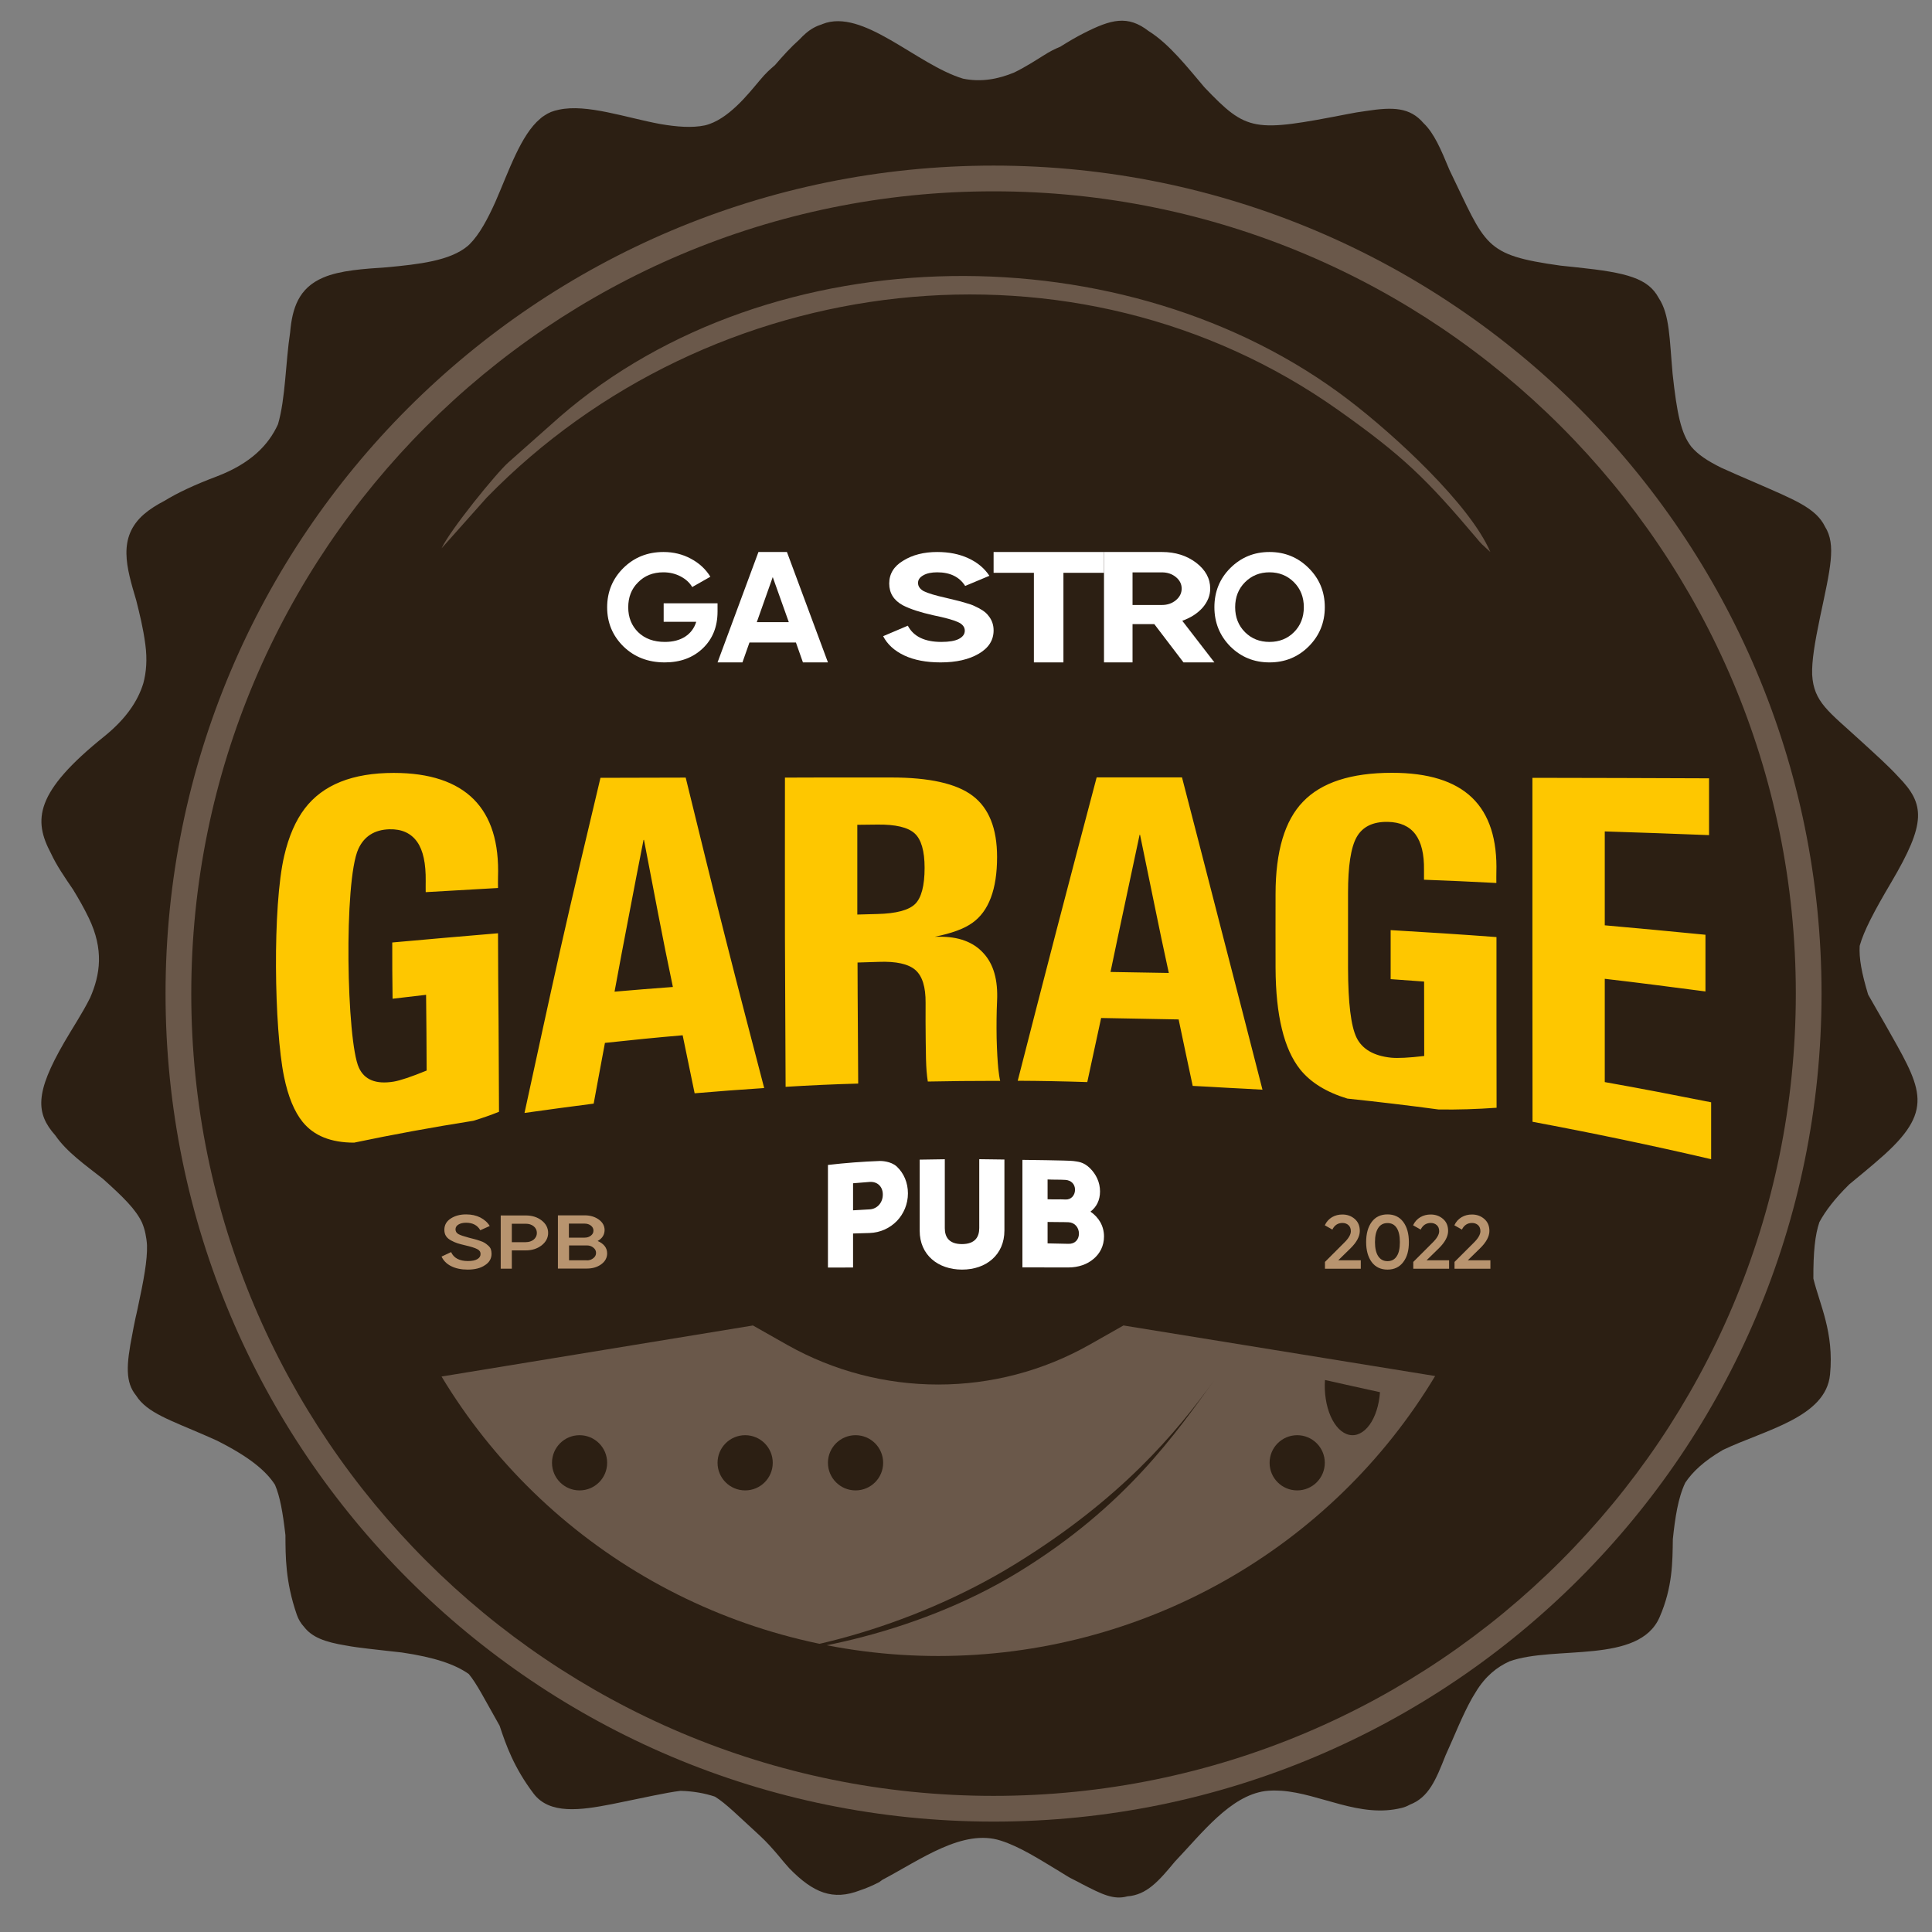
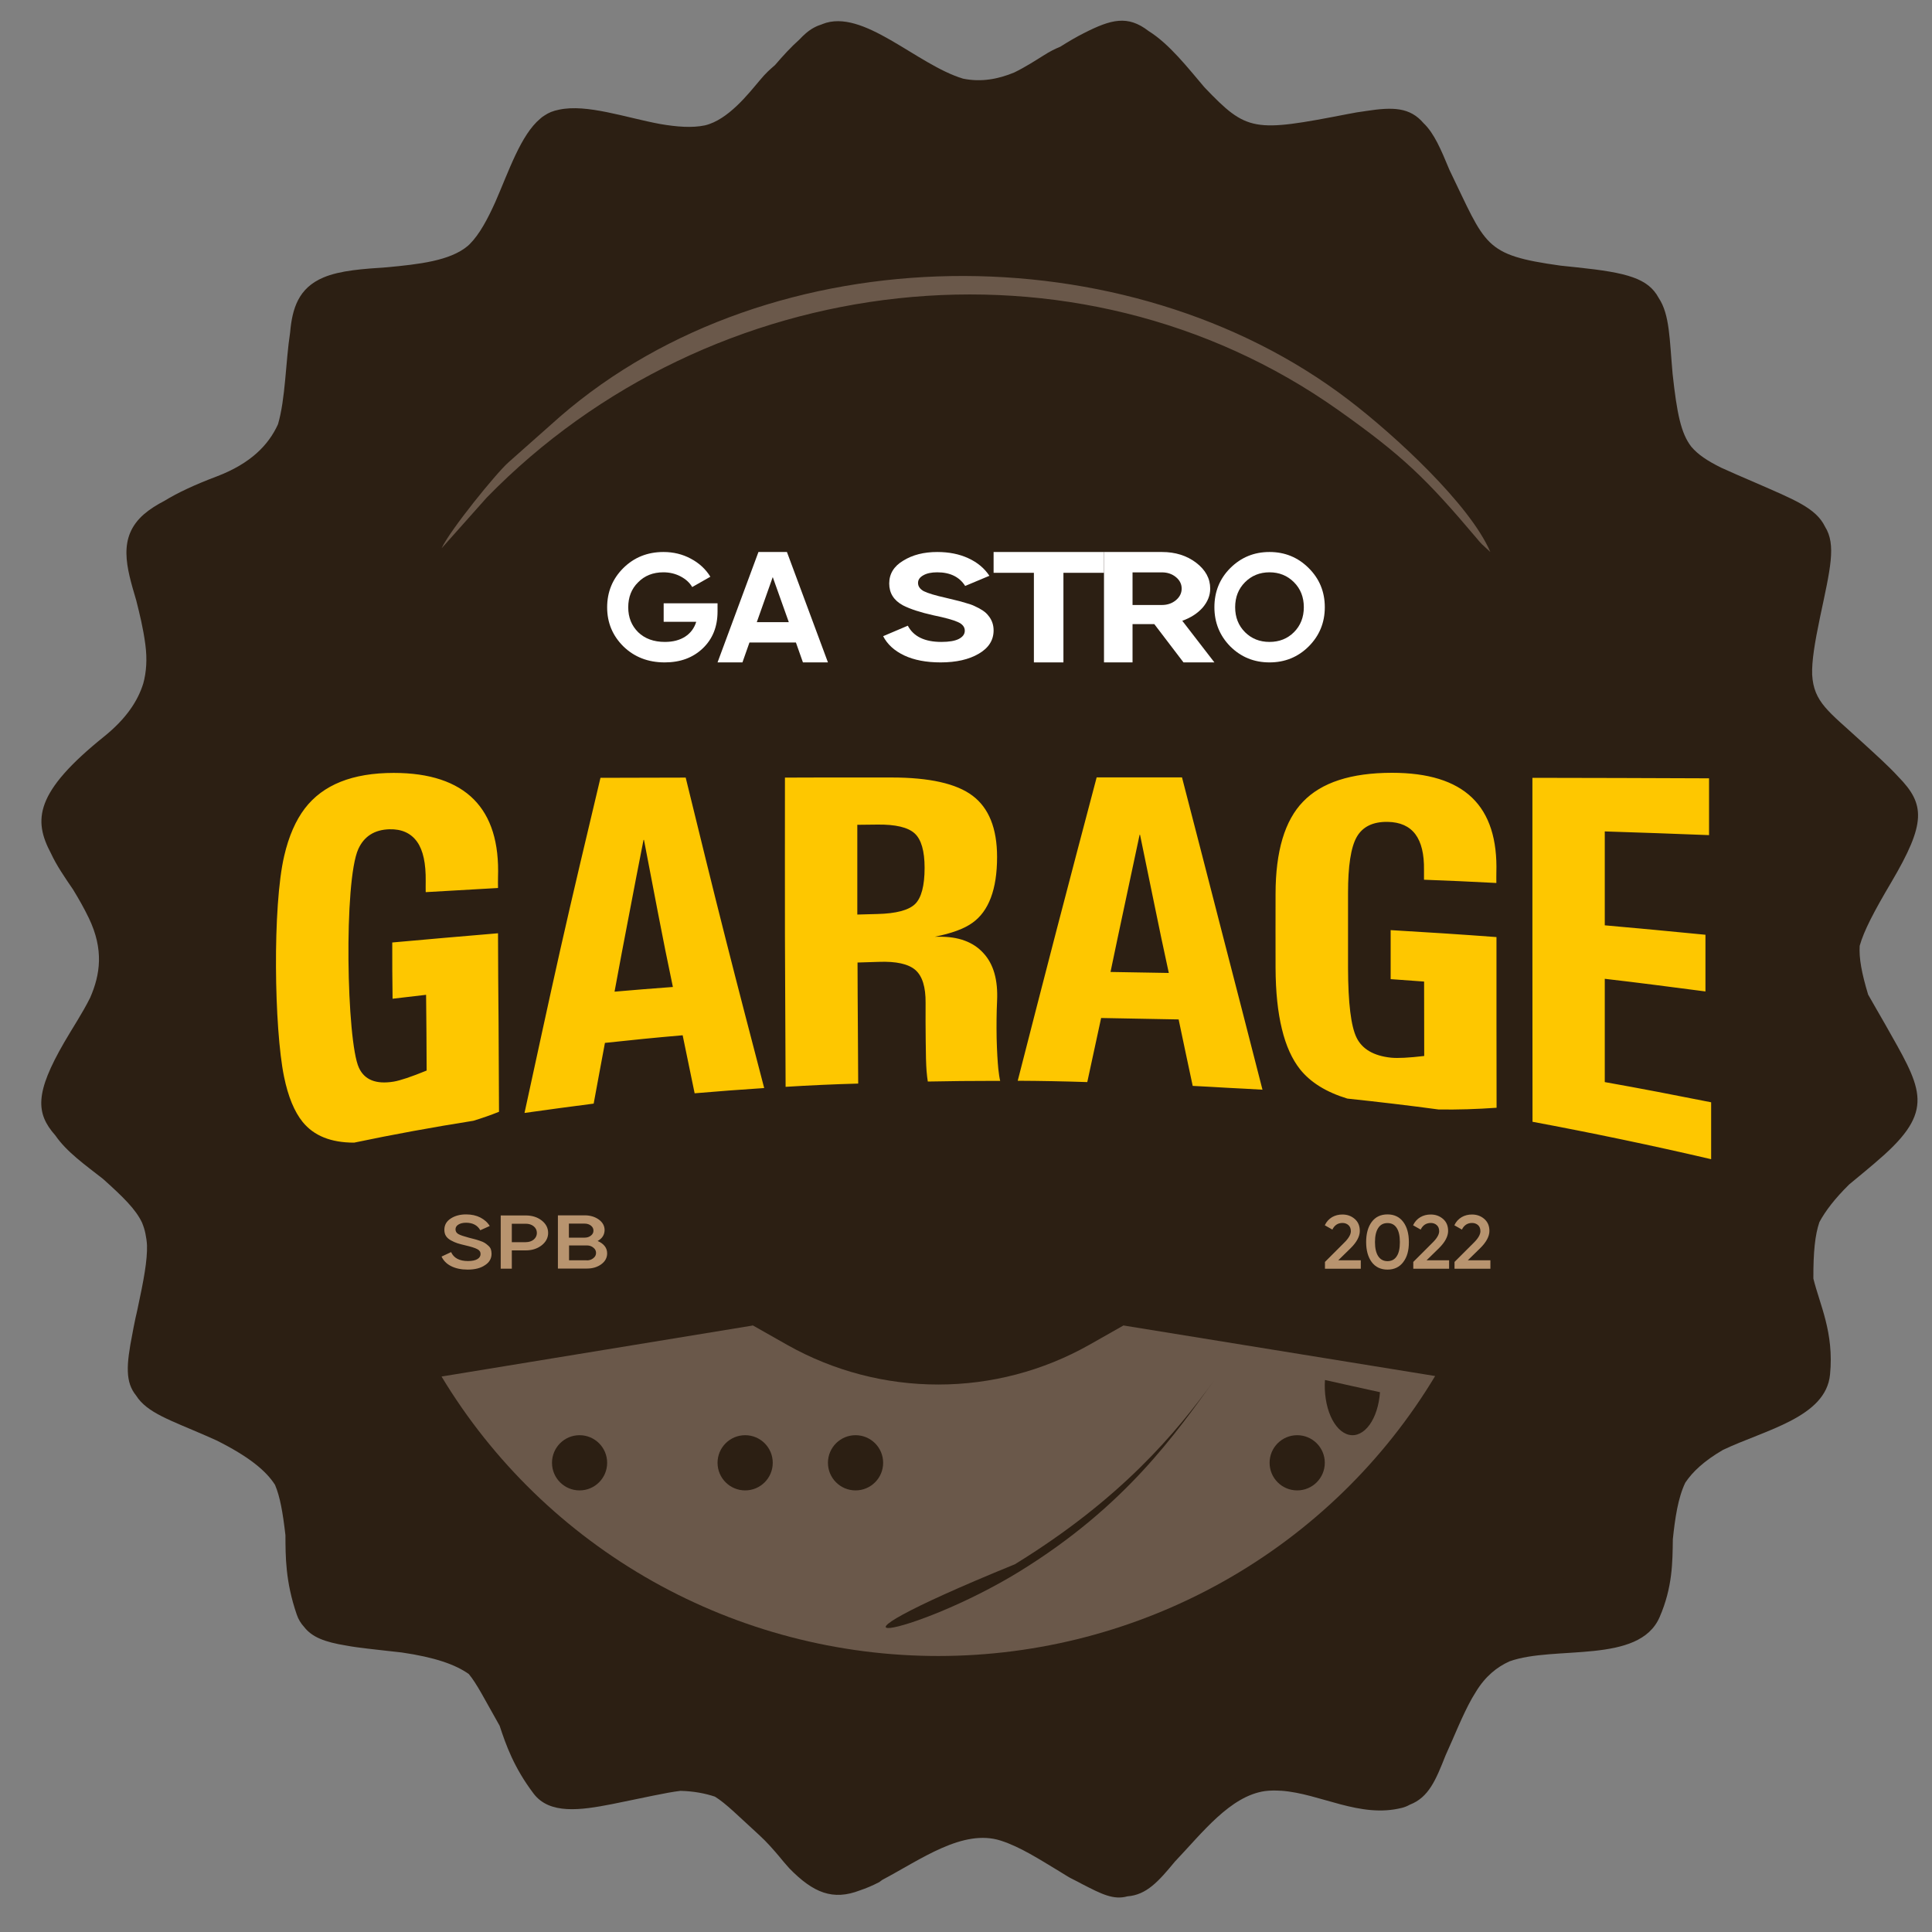
<svg xmlns="http://www.w3.org/2000/svg" width="35" height="35" viewBox="0 0 35 35" fill="none">
  <rect x="0" y="0" width="35" height="35" fill="#808080" stroke="none" />
  <path fill-rule="evenodd" clip-rule="evenodd" d="M19.608 34.134C19.954 34.312 20.171 34.424 20.424 34.354C20.772 34.328 20.989 34.082 21.285 33.724C21.784 33.2 22.285 32.538 22.916 32.447C23.011 32.435 23.107 32.435 23.202 32.441H23.212C23.918 32.491 24.636 32.944 25.397 32.751C25.447 32.739 25.495 32.719 25.541 32.693C25.881 32.562 26.01 32.251 26.187 31.802C26.344 31.46 26.489 31.082 26.666 30.767C26.688 30.729 26.712 30.689 26.736 30.651C26.907 30.369 27.116 30.201 27.346 30.097C28.162 29.803 29.691 30.155 30.065 29.297C30.303 28.75 30.299 28.291 30.305 27.884C30.345 27.507 30.397 27.139 30.53 26.861C30.663 26.661 30.874 26.464 31.212 26.267C31.972 25.904 33.08 25.679 33.153 24.899C33.227 24.14 32.968 23.639 32.851 23.163C32.849 22.682 32.881 22.372 32.96 22.14C33.07 21.935 33.243 21.71 33.501 21.456C33.672 21.313 33.883 21.146 34.142 20.914C35.07 20.072 34.788 19.686 34.148 18.55C34.028 18.337 33.925 18.167 33.843 18.018C33.724 17.624 33.676 17.356 33.69 17.134C33.766 16.863 33.947 16.516 34.263 15.982C34.893 14.913 34.879 14.571 34.39 14.072C34.217 13.882 33.984 13.673 33.702 13.415C33.131 12.891 32.857 12.722 32.829 12.223C32.821 11.977 32.873 11.655 32.972 11.18C33.157 10.306 33.269 9.871 33.062 9.541C32.897 9.2 32.495 9.049 31.811 8.749C31.554 8.638 31.348 8.55 31.177 8.471C30.93 8.348 30.761 8.236 30.64 8.093C30.453 7.853 30.379 7.492 30.301 6.774C30.244 6.141 30.25 5.7 30.049 5.398C29.858 5.042 29.478 4.939 28.573 4.844C28.464 4.832 28.364 4.822 28.269 4.812C26.871 4.617 26.927 4.456 26.259 3.08C26.103 2.704 25.982 2.416 25.789 2.231C25.541 1.943 25.24 1.935 24.745 2.011L24.721 2.015C24.628 2.027 24.528 2.043 24.421 2.065C22.713 2.396 22.593 2.392 21.82 1.582C21.523 1.234 21.186 0.797 20.806 0.561C20.43 0.271 20.131 0.348 19.634 0.601C19.493 0.672 19.35 0.757 19.207 0.847C19.107 0.889 19.038 0.92 18.887 1.016C18.763 1.093 18.578 1.214 18.372 1.314C18.083 1.433 17.779 1.492 17.447 1.425C16.604 1.171 15.633 0.142 14.899 0.436C14.897 0.438 14.893 0.438 14.891 0.44C14.79 0.471 14.691 0.523 14.599 0.603C14.557 0.638 14.52 0.676 14.482 0.716C14.332 0.849 14.185 1.01 14.04 1.179C13.941 1.266 13.883 1.312 13.754 1.467C13.563 1.693 13.191 2.172 12.771 2.271C12.535 2.321 12.254 2.297 11.962 2.247C11.33 2.13 10.63 1.878 10.127 1.987C10.075 1.997 10.027 2.011 9.981 2.029C9.938 2.047 9.898 2.069 9.858 2.096C9.832 2.112 9.808 2.13 9.787 2.15C9.434 2.444 9.218 3.101 8.973 3.66C8.836 3.964 8.689 4.242 8.51 4.422C8.5 4.432 8.488 4.442 8.478 4.452C8.154 4.728 7.579 4.788 7.012 4.842C6.587 4.871 6.163 4.897 5.857 5.028C5.409 5.217 5.294 5.585 5.256 6.022C5.173 6.562 5.173 7.219 5.036 7.686C4.865 8.062 4.542 8.397 3.924 8.632C3.524 8.783 3.216 8.928 2.983 9.071C2.842 9.144 2.715 9.224 2.611 9.313C2.124 9.736 2.291 10.277 2.468 10.876C2.528 11.115 2.594 11.377 2.633 11.675C2.669 11.947 2.651 12.178 2.596 12.38C2.498 12.698 2.287 13.018 1.892 13.338C0.625 14.355 0.603 14.857 0.923 15.459C1.026 15.682 1.176 15.898 1.325 16.117C1.42 16.273 1.518 16.442 1.609 16.631C1.884 17.203 1.816 17.656 1.633 18.075C1.492 18.359 1.309 18.63 1.164 18.882C0.633 19.799 0.645 20.167 1.003 20.57C1.211 20.872 1.549 21.108 1.866 21.357C2.236 21.689 2.458 21.907 2.572 22.147C2.599 22.211 2.621 22.279 2.635 22.35C2.649 22.418 2.659 22.487 2.663 22.557C2.671 22.833 2.605 23.186 2.49 23.721L2.472 23.802C2.462 23.848 2.45 23.893 2.442 23.939C2.426 24.017 2.411 24.09 2.399 24.16C2.285 24.734 2.269 25.04 2.466 25.282C2.663 25.594 3.083 25.727 3.721 26.005C3.793 26.037 3.858 26.065 3.924 26.095C4.507 26.387 4.817 26.641 4.982 26.899C5.073 27.113 5.123 27.396 5.171 27.811C5.173 28.194 5.169 28.649 5.376 29.249C5.405 29.336 5.451 29.41 5.509 29.473C5.652 29.658 5.879 29.747 6.273 29.811C6.4 29.835 6.531 29.851 6.664 29.867C6.899 29.895 7.102 29.916 7.277 29.936C7.879 30.024 8.247 30.153 8.492 30.326C8.639 30.502 8.776 30.779 9.033 31.231C9.039 31.241 9.045 31.251 9.051 31.263C9.166 31.611 9.309 32.02 9.667 32.493C9.956 32.874 10.516 32.795 11.083 32.684C11.682 32.564 12.058 32.475 12.328 32.443C12.569 32.449 12.775 32.489 12.952 32.548C13.149 32.669 13.366 32.89 13.758 33.248C13.823 33.307 13.887 33.373 13.947 33.438C14.112 33.62 14.155 33.682 14.201 33.734C14.233 33.77 14.265 33.808 14.297 33.844C14.735 34.294 15.09 34.435 15.581 34.245C15.689 34.209 15.804 34.161 15.929 34.096C15.947 34.082 15.965 34.07 15.983 34.056C16.685 33.685 17.445 33.124 18.131 33.345C18.479 33.456 18.833 33.685 19.185 33.897C19.344 33.993 19.355 34.006 19.439 34.046C19.493 34.072 19.551 34.104 19.608 34.134Z" fill="#2C1F13" />
  <path fill-rule="evenodd" clip-rule="evenodd" d="M17.499 2C26.059 2 32.999 8.941 32.999 17.5C32.999 26.059 26.061 33 17.499 33C8.938 33 1.999 26.061 1.999 17.5C1.999 8.939 8.938 2 17.499 2Z" fill="#2C1F13" />
-   <path fill-rule="evenodd" clip-rule="evenodd" d="M17.999 3.466C9.973 3.466 3.465 9.973 3.465 18C3.465 26.027 9.973 32.534 17.999 32.534C26.026 32.534 32.533 26.027 32.533 18C32.533 9.973 26.026 3.466 17.999 3.466ZM17.999 3C9.714 3 2.999 9.716 2.999 18C2.999 26.284 9.716 33 17.999 33C26.283 33 32.999 26.284 32.999 18C32.999 9.716 26.283 3 17.999 3Z" fill="#6A584A" />
  <path fill-rule="evenodd" clip-rule="evenodd" d="M7.999 9.934L8.816 9.016C12.868 4.86 19.5 4.071 24.241 7.427C25.416 8.259 25.841 8.674 26.751 9.751C26.782 9.788 26.81 9.823 26.845 9.858L26.999 10C26.629 9.137 25.263 7.879 24.43 7.244C20.427 4.184 13.984 4.223 10.147 7.546L9.211 8.376C8.993 8.568 8.154 9.601 7.999 9.934Z" fill="#6A584A" />
-   <path fill-rule="evenodd" clip-rule="evenodd" d="M19.358 22.533C19.231 22.53 19.104 22.527 18.978 22.525C18.978 22.396 18.978 22.267 18.978 22.137C19.104 22.141 19.231 22.137 19.357 22.142C19.471 22.147 19.546 22.238 19.546 22.349C19.545 22.459 19.472 22.536 19.358 22.533ZM19.302 21.375C19.406 21.383 19.475 21.451 19.475 21.553C19.475 21.655 19.404 21.736 19.302 21.73C19.194 21.724 19.086 21.731 18.978 21.726C18.978 21.607 18.978 21.487 18.978 21.367C19.086 21.373 19.193 21.368 19.302 21.375ZM15.752 21.909C15.652 21.914 15.552 21.92 15.454 21.926C15.454 21.842 15.454 21.758 15.454 21.674C15.454 21.59 15.454 21.52 15.454 21.436C15.553 21.427 15.652 21.419 15.752 21.412C15.892 21.401 15.993 21.494 15.993 21.64C15.994 21.785 15.892 21.903 15.752 21.909ZM18.523 21.012C18.523 21.012 19.364 21.021 19.445 21.033C19.525 21.046 19.625 21.045 19.745 21.162C19.857 21.273 19.928 21.418 19.928 21.584C19.928 21.744 19.864 21.866 19.755 21.95C19.902 22.051 20 22.206 20 22.4C20 22.57 19.927 22.709 19.811 22.806C19.696 22.905 19.535 22.961 19.357 22.961C19.078 22.961 18.8 22.96 18.522 22.96C18.522 22.617 18.522 22.274 18.522 21.931V21.012H18.523ZM17.741 21C17.894 21.001 18.045 21.003 18.196 21.006V21.59C18.196 21.824 18.196 22.057 18.196 22.291C18.196 22.513 18.113 22.69 17.976 22.811C17.84 22.933 17.647 23 17.429 23C17.21 23 17.018 22.933 16.881 22.812C16.744 22.691 16.661 22.516 16.661 22.296C16.661 22.064 16.661 21.832 16.661 21.601V21.008C16.812 21.005 16.964 21.002 17.116 21.001V21.568C17.116 21.795 17.116 22.022 17.116 22.249C17.116 22.406 17.187 22.538 17.428 22.538C17.669 22.537 17.74 22.404 17.74 22.247C17.74 22.019 17.74 21.791 17.74 21.564V21H17.741ZM14.999 21.104V22.009C14.999 22.327 14.999 22.644 14.999 22.963C15.151 22.963 15.302 22.962 15.454 22.962C15.454 22.859 15.454 22.756 15.454 22.654C15.454 22.551 15.454 22.448 15.454 22.346C15.553 22.342 15.652 22.339 15.752 22.337C15.948 22.331 16.121 22.249 16.247 22.12C16.372 21.99 16.448 21.813 16.448 21.619C16.448 21.424 16.373 21.253 16.247 21.134C16.137 21.032 15.956 21.032 15.942 21.032C15.618 21.044 15.321 21.067 14.999 21.104Z" fill="white" />
  <path d="M26.35 22.984V22.861L26.695 22.517C26.778 22.436 26.819 22.364 26.819 22.305C26.819 22.258 26.805 22.221 26.777 22.195C26.748 22.169 26.711 22.155 26.668 22.155C26.586 22.155 26.523 22.195 26.484 22.275L26.347 22.197C26.377 22.132 26.422 22.084 26.479 22.05C26.536 22.017 26.598 22.002 26.666 22.002C26.753 22.002 26.826 22.028 26.889 22.082C26.951 22.136 26.982 22.207 26.982 22.3C26.982 22.397 26.926 22.503 26.814 22.613L26.591 22.831H27V22.984H26.35ZM25.603 22.984V22.861L25.947 22.517C26.031 22.436 26.072 22.364 26.072 22.305C26.072 22.258 26.058 22.221 26.029 22.195C26.001 22.169 25.963 22.155 25.921 22.155C25.838 22.155 25.776 22.195 25.737 22.275L25.599 22.197C25.63 22.132 25.674 22.084 25.731 22.05C25.788 22.017 25.851 22.002 25.919 22.002C26.006 22.002 26.079 22.028 26.142 22.082C26.204 22.136 26.234 22.207 26.234 22.3C26.234 22.397 26.179 22.503 26.067 22.613L25.844 22.831H26.252V22.984H25.603ZM25.136 22.847C25.209 22.847 25.266 22.817 25.303 22.758C25.343 22.699 25.36 22.613 25.36 22.502C25.36 22.39 25.341 22.305 25.303 22.246C25.264 22.186 25.209 22.157 25.136 22.157C25.063 22.157 25.007 22.186 24.968 22.246C24.929 22.305 24.909 22.39 24.909 22.502C24.909 22.613 24.929 22.699 24.968 22.758C25.007 22.817 25.064 22.847 25.136 22.847ZM25.421 22.864C25.353 22.955 25.257 23 25.136 23C25.014 23 24.918 22.955 24.85 22.864C24.783 22.773 24.749 22.652 24.749 22.5C24.749 22.349 24.783 22.227 24.85 22.136C24.918 22.045 25.014 22 25.136 22C25.257 22 25.353 22.045 25.421 22.136C25.489 22.227 25.523 22.349 25.523 22.5C25.524 22.653 25.491 22.773 25.421 22.864ZM24.003 22.984V22.861L24.347 22.517C24.431 22.436 24.472 22.364 24.472 22.305C24.472 22.258 24.458 22.221 24.429 22.195C24.401 22.169 24.363 22.155 24.321 22.155C24.238 22.155 24.176 22.195 24.137 22.275L24 22.197C24.03 22.132 24.075 22.084 24.131 22.05C24.189 22.017 24.251 22.002 24.319 22.002C24.406 22.002 24.479 22.028 24.542 22.082C24.604 22.136 24.634 22.207 24.634 22.3C24.634 22.397 24.579 22.503 24.467 22.613L24.244 22.831H24.652V22.984H24.003Z" fill="#B8946F" />
  <path d="M10.632 22.833C10.678 22.833 10.718 22.819 10.749 22.793C10.782 22.767 10.798 22.736 10.798 22.697C10.798 22.659 10.782 22.628 10.749 22.602C10.718 22.576 10.678 22.562 10.632 22.562H10.309V22.831H10.632V22.833ZM10.592 22.167H10.306V22.421H10.592C10.636 22.421 10.674 22.409 10.705 22.384C10.736 22.36 10.751 22.331 10.751 22.294C10.751 22.257 10.736 22.228 10.705 22.203C10.674 22.179 10.636 22.167 10.592 22.167ZM10.827 22.482C10.88 22.504 10.922 22.534 10.953 22.572C10.984 22.61 10.999 22.656 10.999 22.706C10.999 22.784 10.964 22.851 10.893 22.903C10.822 22.955 10.736 22.981 10.632 22.981H10.107V22.017H10.594C10.694 22.017 10.78 22.044 10.849 22.094C10.918 22.144 10.953 22.209 10.953 22.285C10.951 22.369 10.911 22.435 10.827 22.482ZM9.523 22.503C9.582 22.503 9.631 22.487 9.669 22.456C9.706 22.424 9.726 22.384 9.726 22.336C9.726 22.287 9.706 22.247 9.669 22.216C9.631 22.184 9.58 22.169 9.523 22.169H9.272V22.504H9.523V22.503ZM9.523 22.019C9.638 22.019 9.735 22.049 9.813 22.11C9.89 22.17 9.93 22.245 9.93 22.336C9.93 22.424 9.89 22.499 9.813 22.56C9.735 22.621 9.638 22.652 9.523 22.652H9.272V22.983H9.071V22.019H9.523ZM8.473 23C8.356 23 8.254 22.979 8.172 22.937C8.09 22.896 8.033 22.837 7.999 22.764L8.172 22.683C8.221 22.791 8.323 22.845 8.478 22.845C8.553 22.845 8.61 22.833 8.648 22.81C8.686 22.788 8.706 22.756 8.706 22.718C8.706 22.678 8.686 22.649 8.644 22.628C8.604 22.607 8.531 22.584 8.427 22.56C8.369 22.546 8.32 22.534 8.285 22.522C8.25 22.51 8.21 22.494 8.17 22.471C8.13 22.449 8.099 22.423 8.079 22.391C8.059 22.36 8.05 22.322 8.05 22.278C8.05 22.193 8.088 22.125 8.165 22.075C8.243 22.024 8.336 22 8.444 22C8.542 22 8.628 22.019 8.701 22.056C8.774 22.094 8.832 22.144 8.872 22.21L8.701 22.287C8.65 22.197 8.564 22.151 8.444 22.151C8.387 22.151 8.34 22.162 8.305 22.184C8.269 22.205 8.252 22.235 8.252 22.271C8.252 22.308 8.269 22.336 8.305 22.357C8.34 22.377 8.405 22.398 8.498 22.423C8.544 22.435 8.579 22.444 8.599 22.449C8.622 22.454 8.65 22.464 8.69 22.477C8.73 22.489 8.759 22.503 8.779 22.515C8.799 22.527 8.821 22.544 8.843 22.564C8.865 22.583 8.883 22.605 8.892 22.63C8.9 22.654 8.905 22.682 8.905 22.713C8.905 22.8 8.865 22.87 8.785 22.92C8.708 22.974 8.602 23 8.473 23Z" fill="#B8946F" />
  <path d="M11.658 15.216C11.569 15.669 11.48 16.126 11.394 16.582C11.305 17.041 11.218 17.502 11.133 17.965C11.485 17.934 11.836 17.906 12.19 17.88C12.097 17.439 12.008 16.997 11.923 16.554C11.838 16.109 11.751 15.661 11.666 15.214C11.664 15.216 11.66 15.216 11.658 15.216ZM15.531 16.568C15.65 16.566 15.774 16.56 15.895 16.558C16.234 16.55 16.463 16.489 16.578 16.377C16.691 16.266 16.75 16.047 16.75 15.722C16.75 15.415 16.689 15.206 16.57 15.098C16.449 14.987 16.222 14.934 15.895 14.938C15.774 14.938 15.65 14.94 15.531 14.942C15.531 15.214 15.531 15.486 15.531 15.756C15.531 16.024 15.531 16.296 15.531 16.568ZM14.232 19.689C14.23 18.781 14.222 17.874 14.22 16.968C14.218 16.008 14.22 15.048 14.22 14.087C14.438 14.087 14.656 14.087 14.875 14.085C15.297 14.085 15.721 14.085 16.148 14.085C16.837 14.085 17.328 14.195 17.62 14.416C17.913 14.637 18.063 15.005 18.063 15.525C18.063 16.113 17.911 16.509 17.616 16.718C17.469 16.824 17.241 16.909 16.933 16.97C16.958 16.97 16.98 16.97 17.004 16.97C17.362 16.964 17.631 17.064 17.814 17.265C18 17.465 18.081 17.754 18.063 18.133C18.053 18.351 18.051 18.576 18.055 18.809C18.061 19.051 18.073 19.234 18.085 19.36C18.095 19.449 18.105 19.522 18.119 19.581C18.083 19.581 18.049 19.581 18.012 19.581C17.608 19.581 17.206 19.585 16.808 19.593C16.8 19.542 16.792 19.48 16.786 19.406C16.776 19.282 16.772 19.096 16.77 18.846C16.768 18.619 16.766 18.393 16.768 18.166C16.77 17.884 16.711 17.685 16.584 17.573C16.457 17.462 16.232 17.413 15.919 17.425C15.79 17.429 15.663 17.433 15.535 17.437C15.537 17.823 15.537 18.211 15.541 18.596C15.543 18.939 15.546 19.285 15.547 19.63C15.103 19.642 14.665 19.662 14.232 19.689ZM27.763 20.322C27.761 19.285 27.761 18.245 27.761 17.208C27.761 16.17 27.761 15.131 27.761 14.091C28.826 14.093 29.894 14.095 30.961 14.1C30.961 14.27 30.961 14.443 30.961 14.613C30.961 14.786 30.961 14.956 30.961 15.129C30.331 15.104 29.7 15.082 29.072 15.062C29.072 15.346 29.072 15.63 29.072 15.912C29.072 16.195 29.072 16.479 29.072 16.763C29.68 16.816 30.288 16.875 30.896 16.934C30.896 17.106 30.896 17.277 30.896 17.447C30.896 17.618 30.896 17.79 30.896 17.961C30.288 17.882 29.68 17.802 29.072 17.732C29.072 18.044 29.072 18.357 29.072 18.667C29.072 18.978 29.072 19.291 29.072 19.603C29.715 19.717 30.355 19.841 30.999 19.969C30.999 20.139 30.999 20.312 30.999 20.484C30.999 20.657 30.999 20.827 30.999 21C29.919 20.748 28.838 20.523 27.763 20.322ZM24.409 19.902C24.027 19.786 23.742 19.609 23.552 19.372C23.407 19.189 23.296 18.945 23.223 18.641C23.148 18.336 23.11 17.969 23.108 17.537C23.106 17.09 23.108 16.641 23.108 16.195C23.108 15.807 23.15 15.476 23.233 15.196C23.316 14.918 23.441 14.692 23.607 14.522C23.938 14.177 24.472 14 25.219 14C25.868 14 26.352 14.148 26.666 14.449C26.983 14.753 27.126 15.21 27.108 15.813C27.106 15.874 27.108 15.935 27.108 15.996C26.67 15.973 26.233 15.953 25.797 15.937C25.797 15.878 25.797 15.819 25.797 15.76C25.801 15.474 25.75 15.259 25.641 15.113C25.532 14.968 25.365 14.893 25.138 14.889C24.872 14.885 24.684 14.976 24.577 15.165C24.472 15.352 24.421 15.689 24.421 16.174C24.421 16.631 24.421 17.086 24.421 17.541C24.423 18.172 24.474 18.59 24.575 18.797C24.676 19.004 24.884 19.128 25.201 19.161C25.322 19.173 25.522 19.163 25.801 19.13C25.801 18.682 25.801 18.231 25.799 17.782C25.597 17.768 25.395 17.752 25.193 17.738C25.193 17.441 25.193 17.147 25.193 16.85C25.831 16.887 26.47 16.928 27.11 16.976C27.11 17.492 27.11 18.008 27.11 18.523C27.11 19.039 27.112 19.555 27.112 20.068C26.757 20.093 26.405 20.105 26.059 20.099C25.518 20.026 24.966 19.961 24.409 19.902ZM20.645 15.123C20.556 15.539 20.469 15.953 20.38 16.367C20.291 16.781 20.204 17.195 20.118 17.608C20.469 17.614 20.821 17.62 21.174 17.626C21.083 17.208 20.994 16.789 20.91 16.373C20.825 15.957 20.738 15.539 20.653 15.123C20.651 15.123 20.649 15.123 20.645 15.123ZM18.437 19.579C18.671 18.671 18.901 17.764 19.138 16.858C19.378 15.933 19.623 15.009 19.867 14.083C20.122 14.083 20.378 14.083 20.637 14.083C20.893 14.083 21.154 14.083 21.413 14.083C21.655 15.015 21.896 15.953 22.138 16.893C22.383 17.839 22.627 18.787 22.871 19.741C22.661 19.729 22.453 19.717 22.243 19.707C22.031 19.695 21.817 19.682 21.607 19.672C21.522 19.27 21.435 18.87 21.352 18.468C20.881 18.458 20.415 18.45 19.948 18.442L19.697 19.603C19.277 19.589 18.857 19.581 18.437 19.579ZM6.415 20.7C5.995 20.7 5.686 20.576 5.482 20.324C5.334 20.141 5.219 19.867 5.145 19.502C4.967 18.635 4.934 16.416 5.149 15.504C5.231 15.149 5.357 14.863 5.522 14.646C5.852 14.215 6.387 14.002 7.133 14.002C7.785 14.002 8.268 14.165 8.583 14.481C8.896 14.796 9.044 15.265 9.022 15.896C9.02 15.961 9.022 16.024 9.022 16.087C8.585 16.111 8.149 16.136 7.712 16.162C7.712 16.097 7.71 16.03 7.712 15.963C7.716 15.642 7.666 15.405 7.557 15.251C7.446 15.094 7.278 15.017 7.054 15.023C6.787 15.031 6.597 15.149 6.492 15.379C6.225 15.961 6.278 18.864 6.502 19.343C6.603 19.563 6.811 19.646 7.129 19.595C7.25 19.575 7.45 19.508 7.729 19.394C7.727 18.893 7.725 18.523 7.719 18.022C7.516 18.046 7.312 18.07 7.112 18.093C7.106 17.754 7.106 17.415 7.106 17.074C7.743 17.017 8.381 16.96 9.022 16.907C9.022 17.447 9.028 17.985 9.032 18.525C9.036 19.065 9.038 19.603 9.04 20.141C8.884 20.204 8.729 20.257 8.575 20.304C7.836 20.421 7.116 20.553 6.415 20.7ZM9.502 20.162C9.719 19.165 9.931 18.18 10.149 17.208C10.386 16.156 10.634 15.119 10.878 14.091C11.133 14.091 11.39 14.089 11.646 14.089C11.903 14.089 12.163 14.089 12.422 14.087C12.664 15.072 12.901 16.049 13.147 17.015C13.376 17.92 13.612 18.82 13.844 19.711C13.42 19.739 13 19.77 12.584 19.806C12.513 19.457 12.44 19.106 12.367 18.755C11.897 18.795 11.428 18.842 10.959 18.893C10.889 19.258 10.824 19.626 10.755 19.993C10.333 20.048 9.915 20.103 9.502 20.162Z" fill="#FEC700" />
  <path d="M25.999 24.928C25.07 26.473 23.753 27.753 22.176 28.642C20.599 29.531 18.816 29.999 17.002 30C15.188 30.001 13.405 29.535 11.827 28.648C10.249 27.76 8.93 26.482 7.999 24.937L13.643 24.012C13.643 24.012 13.441 23.902 14.272 24.37C15.104 24.837 16.044 25.083 17 25.082C17.955 25.082 18.895 24.835 19.726 24.367C20.557 23.898 20.351 24.012 20.351 24.012L25.999 24.928Z" fill="#6A584A" />
-   <path fill-rule="evenodd" clip-rule="evenodd" d="M18.386 28.338C16.455 29.526 14.191 30.05 12.999 29.995C14.191 30.05 16.537 29.657 18.469 28.469C20.4 27.281 21.308 25.955 22 25C21.308 25.955 20.317 27.15 18.386 28.338Z" fill="#2C1F13" />
+   <path fill-rule="evenodd" clip-rule="evenodd" d="M18.386 28.338C14.191 30.05 16.537 29.657 18.469 28.469C20.4 27.281 21.308 25.955 22 25C21.308 25.955 20.317 27.15 18.386 28.338Z" fill="#2C1F13" />
  <path d="M10.499 27C10.776 27 10.999 26.776 10.999 26.5C10.999 26.224 10.776 26 10.499 26C10.223 26 10 26.224 10 26.5C10 26.776 10.223 27 10.499 27Z" fill="#2C1F13" />
  <path d="M13.499 27C13.776 27 13.999 26.776 13.999 26.5C13.999 26.224 13.776 26 13.499 26C13.223 26 12.999 26.224 12.999 26.5C12.999 26.776 13.223 27 13.499 27Z" fill="#2C1F13" />
  <path d="M15.499 27C15.776 27 15.999 26.776 15.999 26.5C15.999 26.224 15.776 26 15.499 26C15.223 26 14.999 26.224 14.999 26.5C14.999 26.776 15.223 27 15.499 27Z" fill="#2C1F13" />
  <path d="M23.5 27C23.776 27 24 26.776 24 26.5C24 26.224 23.776 26 23.5 26C23.223 26 23 26.224 23 26.5C23 26.776 23.223 27 23.5 27Z" fill="#2C1F13" />
  <path d="M12.023 10.929H12.999V11.077C12.999 11.352 12.911 11.574 12.732 11.745C12.554 11.915 12.325 12 12.043 12C11.742 12 11.493 11.904 11.294 11.711C11.098 11.517 10.999 11.281 10.999 11.003C10.999 10.723 11.097 10.485 11.292 10.291C11.488 10.097 11.731 10 12.02 10C12.2 10 12.365 10.04 12.515 10.121C12.666 10.201 12.784 10.31 12.869 10.448L12.54 10.635C12.494 10.556 12.424 10.492 12.329 10.442C12.235 10.393 12.131 10.368 12.018 10.368C11.83 10.368 11.677 10.429 11.559 10.55C11.44 10.667 11.381 10.818 11.381 11.003C11.381 11.184 11.441 11.334 11.561 11.453C11.682 11.57 11.843 11.629 12.045 11.629C12.192 11.629 12.314 11.597 12.413 11.533C12.511 11.469 12.578 11.379 12.613 11.264H12.023V10.929Z" fill="white" />
  <path d="M14.999 12H14.546L14.419 11.64H13.577L13.45 12H12.999L13.74 10H14.256L14.999 12ZM13.999 10.454L13.71 11.271H14.29L13.999 10.454Z" fill="white" />
  <path d="M17.039 12C16.78 12 16.56 11.958 16.381 11.874C16.202 11.789 16.075 11.673 15.999 11.525L16.446 11.335C16.549 11.531 16.752 11.629 17.054 11.629C17.195 11.629 17.301 11.611 17.372 11.574C17.442 11.537 17.478 11.488 17.478 11.426C17.478 11.358 17.436 11.306 17.353 11.269C17.27 11.231 17.121 11.19 16.907 11.146C16.675 11.094 16.492 11.035 16.359 10.967C16.192 10.877 16.109 10.745 16.109 10.571C16.109 10.396 16.194 10.257 16.363 10.157C16.531 10.052 16.737 10 16.979 10C17.19 10 17.378 10.037 17.542 10.113C17.706 10.188 17.833 10.294 17.924 10.431L17.485 10.615C17.38 10.45 17.211 10.368 16.979 10.368C16.873 10.368 16.788 10.386 16.725 10.423C16.662 10.458 16.631 10.504 16.631 10.56C16.631 10.621 16.665 10.67 16.733 10.709C16.809 10.747 16.942 10.787 17.134 10.83L17.315 10.874C17.348 10.881 17.405 10.896 17.485 10.92C17.561 10.941 17.616 10.96 17.652 10.978C17.775 11.033 17.858 11.09 17.901 11.148C17.967 11.225 18 11.316 18 11.42C18 11.598 17.91 11.739 17.731 11.843C17.552 11.948 17.322 12 17.039 12Z" fill="white" />
  <path d="M18 10H20V10.377H19.265V12H18.73V10.377H18V10Z" fill="white" />
  <path d="M22 12H21.44L20.911 11.306H20.517V12H20V10H21.05C21.293 10 21.499 10.065 21.669 10.194C21.839 10.324 21.924 10.48 21.924 10.663C21.924 10.787 21.878 10.902 21.786 11.009C21.693 11.113 21.57 11.192 21.418 11.246L22 12ZM21.05 10.369H20.517V10.96H21.05C21.148 10.96 21.232 10.931 21.302 10.874C21.372 10.815 21.407 10.745 21.407 10.663C21.407 10.581 21.372 10.511 21.302 10.454C21.232 10.397 21.148 10.369 21.05 10.369Z" fill="white" />
  <path d="M23.708 11.711C23.514 11.904 23.277 12 22.998 12C22.719 12 22.483 11.904 22.288 11.711C22.096 11.516 22 11.278 22 11C22 10.72 22.096 10.483 22.288 10.291C22.483 10.097 22.719 10 22.998 10C23.277 10 23.514 10.097 23.708 10.291C23.902 10.483 24 10.72 24 11C24 11.28 23.902 11.517 23.708 11.711ZM22.555 11.453C22.673 11.57 22.82 11.629 22.998 11.629C23.176 11.629 23.324 11.57 23.441 11.453C23.56 11.334 23.62 11.183 23.62 11C23.62 10.817 23.56 10.666 23.441 10.547C23.322 10.428 23.174 10.368 22.998 10.368C22.822 10.368 22.674 10.428 22.555 10.547C22.436 10.666 22.376 10.817 22.376 11C22.376 11.183 22.436 11.334 22.555 11.453Z" fill="white" />
  <path d="M25 25.221C24.991 25.337 24.971 25.449 24.938 25.55C24.906 25.652 24.862 25.741 24.81 25.813C24.758 25.884 24.699 25.937 24.635 25.968C24.572 25.999 24.505 26.008 24.44 25.993C24.375 25.979 24.311 25.941 24.254 25.884C24.197 25.826 24.146 25.749 24.106 25.657C24.065 25.564 24.035 25.459 24.018 25.346C24 25.234 23.995 25.116 24.003 25L24.501 25.111L25 25.221Z" fill="#2C1F13" />
</svg>